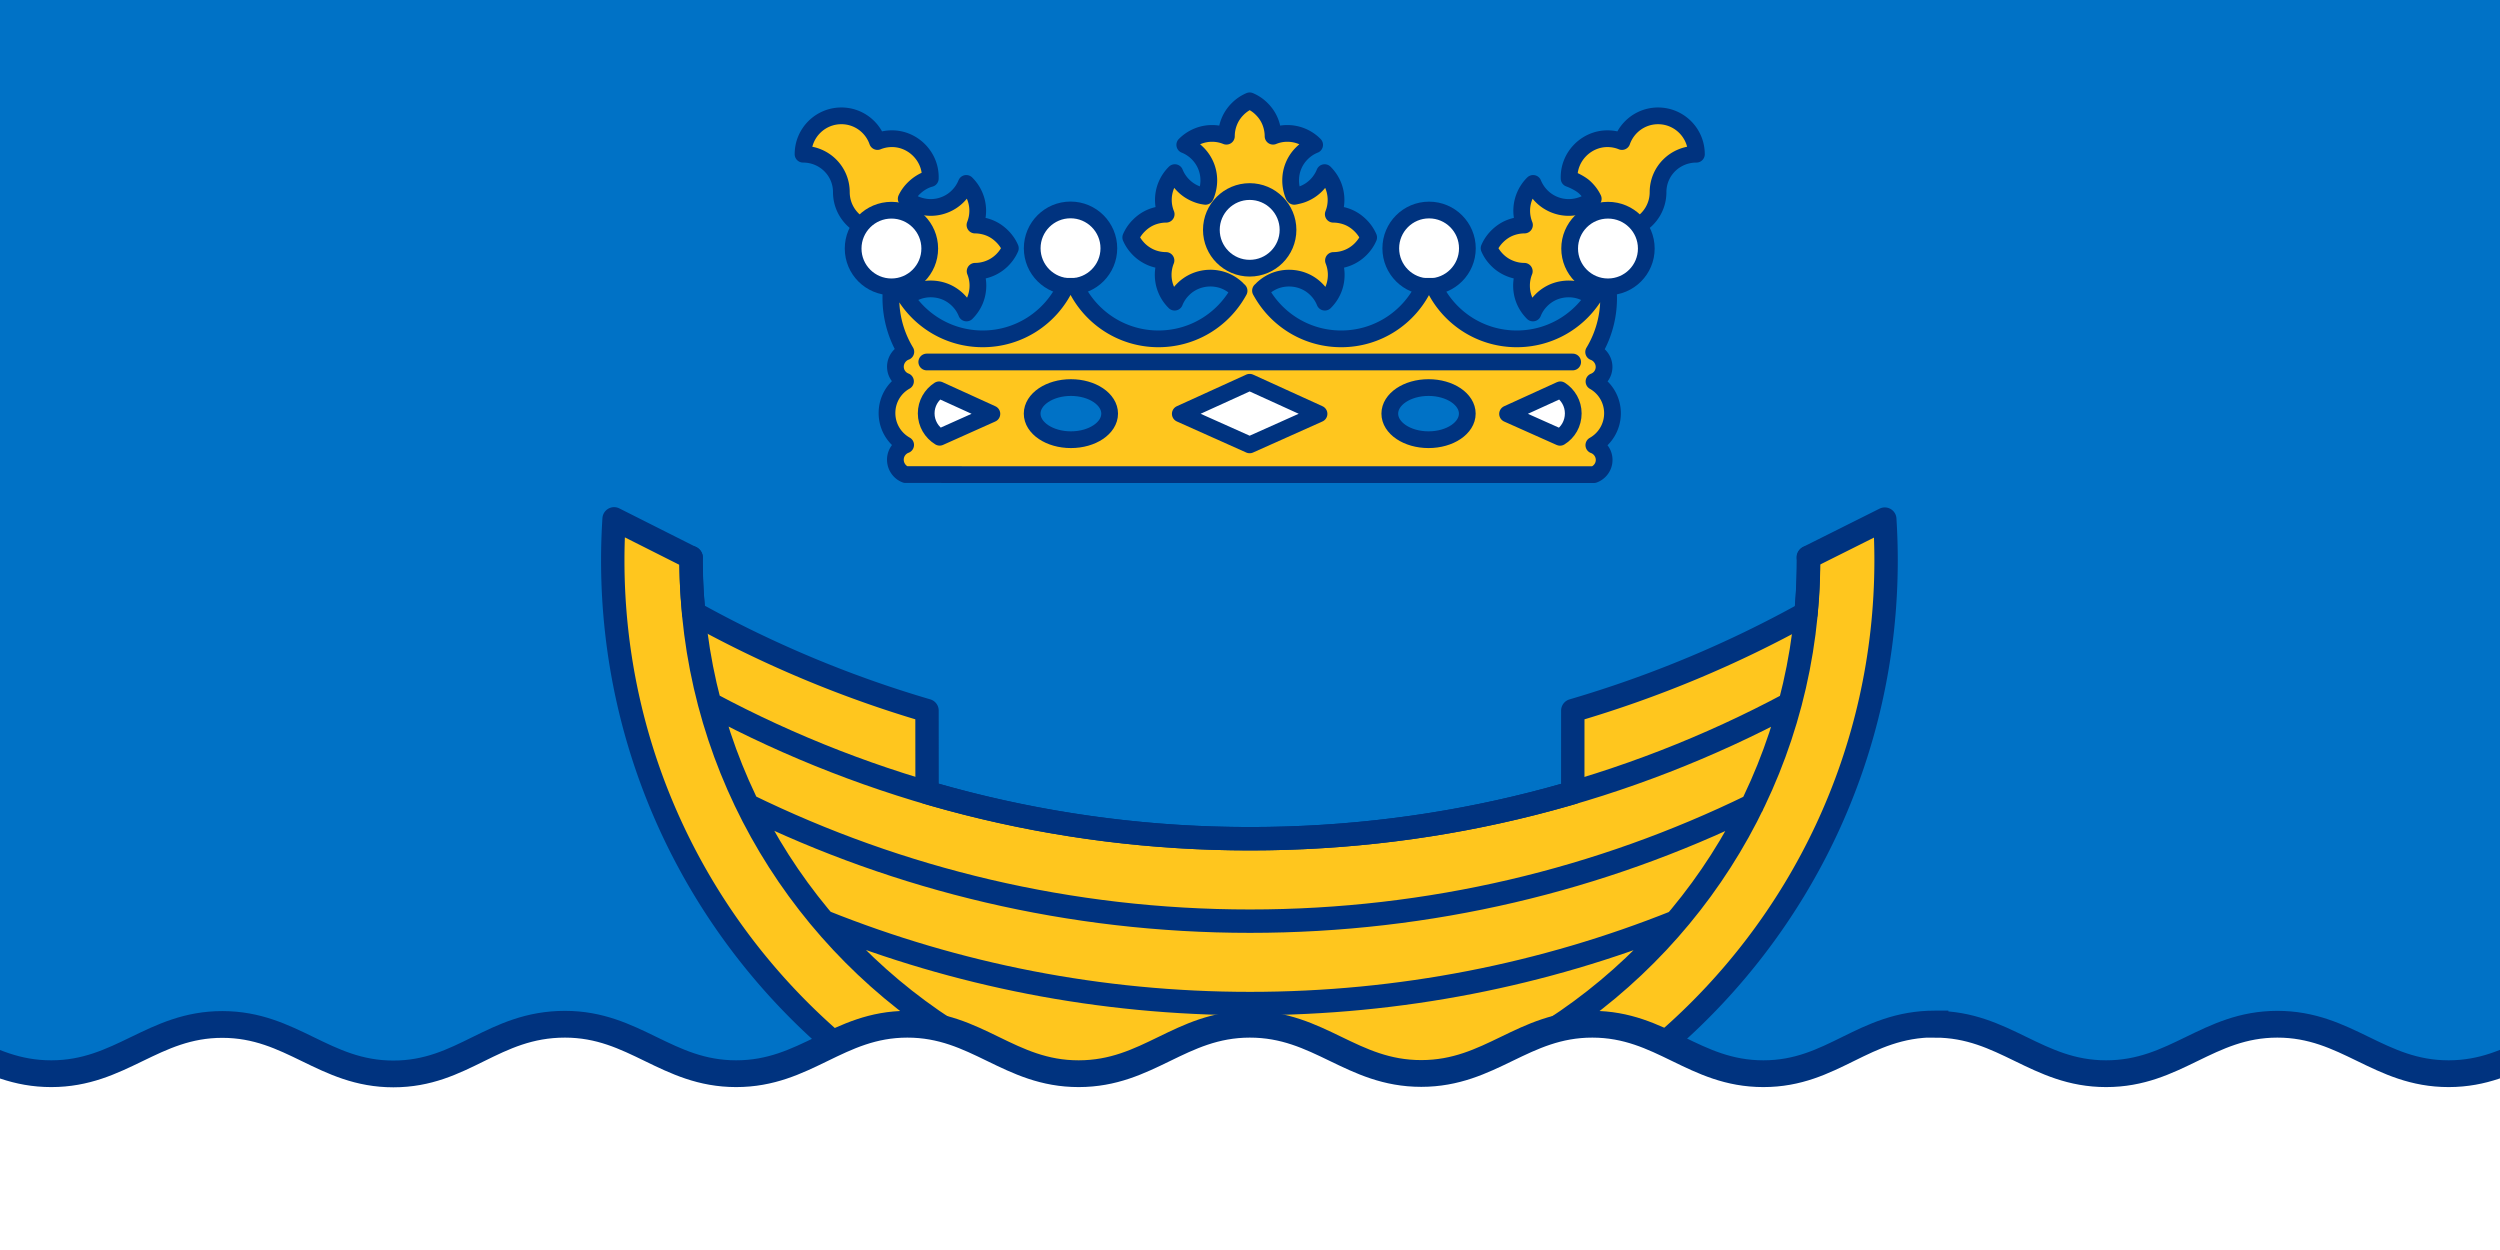
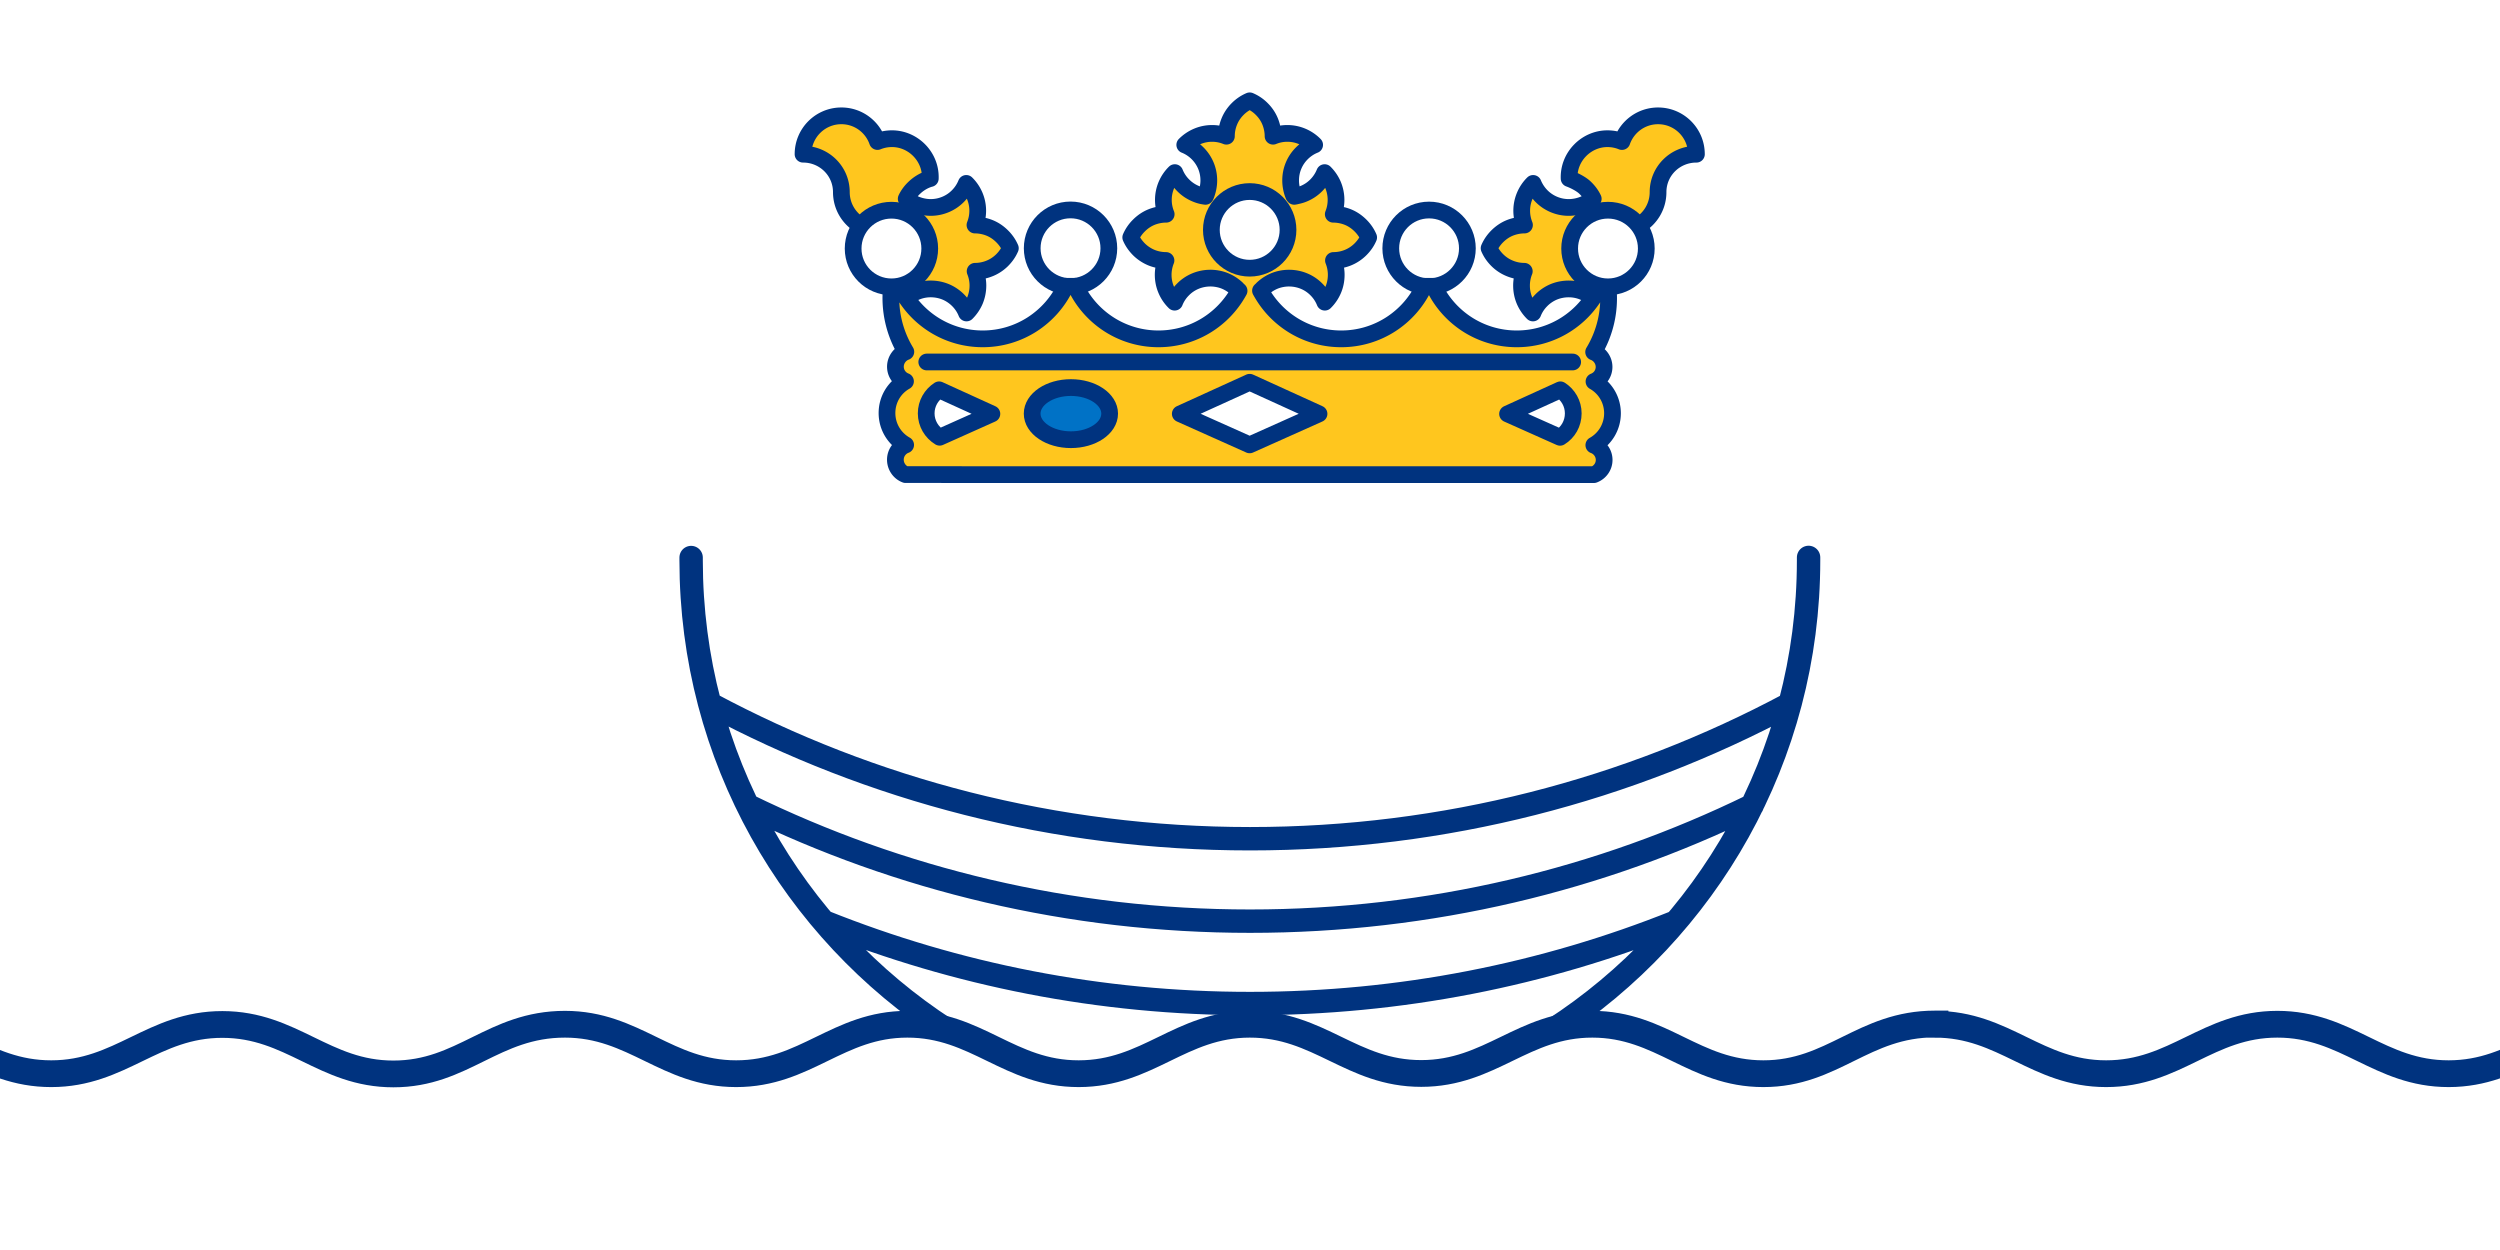
<svg xmlns="http://www.w3.org/2000/svg" width="1800" height="900" viewBox="0.003 -0.005 1800 900" xml:space="preserve">
-   <path d="M1800.003 899.995v-900H.003v900z" fill="#0072c6" />
+   <path d="M1800.003 899.995v-900v900z" fill="#0072c6" />
  <g stroke="#00337f">
    <g stroke-linecap="round" stroke-linejoin="round" stroke-miterlimit="3.864" stroke-width="7.589">
-       <path d="M1198.787 750.74c97.47-84.074 159.189-208.476 159.189-347.293 0-9.98-.329-19.875-.937-29.688l-55.103 27.565c.026.688.141 1.406.141 2.122 0 12.873-.61 25.58-1.792 38.123-52.594 29.246-109.02 52.815-167.871 70.07l-.026 59.045c-73.709 21.61-151.718 33.188-232.429 33.188a826.368 826.368 0 0 1-232.456-33.326l-.056-58.934c-58.989-17.284-115.222-40.99-167.926-70.291-1.186-12.542-1.985-25.03-1.985-37.875 0-.687.11-1.268.11-1.93l-55.489-27.95a467.153 467.153 0 0 0-.965 29.88c0 138.873 61.856 263.412 159.409 347.485 15.436-7.25 31.672-13.479 52.594-13.479 50.086-.025 73.296 35.642 123.382 35.614 49.975-.025 73.13-35.531 123.078-35.614 50.14-.086 73.433 35.476 123.574 35.449 50.003-.026 73.24-35.504 123.244-35.449 20.894.026 36.882 6.037 52.318 13.287z" fill="#ffc61e" stroke-width="16.841" />
      <path d="M1288.396 506.937c-115.746 61.884-247.948 96.946-388.365 96.946-140.472 0-272.756-35.117-388.53-97.029m750.047 73.13c-109.158 53.311-231.85 83.247-361.517 83.247-129.776 0-252.551-29.99-361.764-83.357m668.37 83.826c-94.795 37.957-198.247 58.851-306.606 58.851-108.275 0-211.672-20.867-306.413-58.769m87.932 77.596c-110.701-71.67-183.942-196.236-183.942-337.92v-2.04m804.57-.087v2.123c0 141.794-73.35 266.444-184.19 338.086" fill="none" stroke-width="16.841" />
    </g>
    <path d="M1393.198 737.278c-51.712 0-73.404 35.807-123.572 35.781-49.948 0-73.103-35.564-123.078-35.615-50.003-.055-73.214 35.424-123.217 35.45-50.14.055-73.433-35.536-123.574-35.45-49.976.083-73.103 35.59-123.078 35.615-50.086.055-73.323-35.64-123.408-35.615-50.031.028-73.216 35.641-123.247 35.615-50.003 0-73.186-35.59-123.216-35.615-51.713 0-73.404 35.805-123.573 35.78-49.948 0-73.102-35.564-123.078-35.616-50.003-.055-73.211 35.426-123.215 35.451-50.14.055-73.435-35.537-123.576-35.45V930.16h493.442v-.166h1479.338v-192.55c-49.976.082-73.103 35.589-123.078 35.614-50.086.055-73.321-35.64-123.407-35.615-50.03.028-73.215 35.641-123.246 35.615-50.003 0-73.186-35.59-123.217-35.615v-.166z" fill="#fff" stroke-width="19.269" />
    <g stroke-linecap="round" stroke-linejoin="round" stroke-miterlimit="3.864">
      <g stroke-width="5.428">
        <path d="M743.192 178.739c0-15.244 12.349-27.593 27.593-27.593 15.215 0 27.592 12.35 27.592 27.593S786 206.33 770.785 206.33c-15.244 0-27.593-12.349-27.593-27.592zM1056.519 178.805c0-15.244-12.35-27.593-27.593-27.593-15.216 0-27.565 12.35-27.565 27.593s12.35 27.593 27.565 27.593c15.244 0 27.593-12.35 27.593-27.593z" fill="#fff" stroke-width="12.046" />
        <path d="M667.253 260.626h465.05" fill="none" stroke-width="12.046" />
        <path d="M1179.85 162.32c8.325-4.74 13.949-13.699 13.949-23.98 0-15.244 12.376-27.318 27.62-27.318 0-15.243-12.35-27.62-27.593-27.62-12.046 0-22.245 7.718-26.021 18.496-3.198-1.323-6.781-2.04-10.475-2.04-15.216 0-28.144 12.956-27.565 28.695 3.446 1.241 8.435 3.777 11.08 6.202 2.565 2.37 4.77 5.182 6.286 8.38a27.733 27.733 0 0 1-6.616 3.97c-3.308 1.405-7.223 2.26-11.054 2.26-3.776 0-7.36-.774-10.64-2.15a27.38 27.38 0 0 1-8.986-6.065 28.51 28.51 0 0 1-5.982-9.096 27.64 27.64 0 0 0-5.981 8.793 27.553 27.553 0 0 0-2.233 10.888c0 3.639.718 7.084 1.984 10.282-3.639 0-7.305.774-10.502 2.04-3.418 1.378-6.395 3.446-8.986 5.981-2.508 2.481-4.549 5.376-5.982 8.683 1.433 3.308 3.446 6.148 5.982 8.656a27.077 27.077 0 0 0 9.069 5.927 27.125 27.125 0 0 0 10.281 2.012 27.93 27.93 0 0 0-1.984 10.337c0 3.859.774 7.525 2.205 10.888a28.037 28.037 0 0 0 6.01 8.793 27.057 27.057 0 0 1 5.98-9.097c2.536-2.59 5.596-4.658 8.96-6.091 3.28-1.351 7.029-2.122 10.805-2.122 3.804 0 7.443.774 10.75 2.177a28.629 28.629 0 0 1 6.864 4.19c-11.798 17.835-32.03 29.577-55.02 29.577-26.38 0-49.121-15.464-59.65-37.819h-7.085c-10.53 22.355-33.298 37.82-59.65 37.82-22.99 0-43.223-11.743-55.02-29.578a78.968 78.968 0 0 1-3.088-5.127c.328-.329.633-.555.965-.855.219-.218.36-.469.578-.664a28.976 28.976 0 0 1 8.738-5.568c3.143-1.24 6.698-1.93 10.282-1.93 3.777 0 7.526.773 10.806 2.15a26.981 26.981 0 0 1 8.958 6.065 27.06 27.06 0 0 1 5.982 9.096c2.535-2.48 4.576-5.485 6.009-8.793 1.433-3.336 2.205-7.03 2.205-10.888 0-3.64-.72-7.167-1.985-10.337a27.68 27.68 0 0 0 10.282-1.985 27.592 27.592 0 0 0 9.069-5.954c2.535-2.508 4.575-5.348 5.981-8.655-1.406-3.308-3.473-6.202-5.981-8.683-2.591-2.536-5.568-4.604-8.987-5.982-3.17-1.268-6.863-2.04-10.502-2.04a27.75 27.75 0 0 0 1.985-10.282c0-3.859-.8-7.553-2.205-10.888a28.172 28.172 0 0 0-6.01-8.793 27.774 27.774 0 0 1-5.981 9.096 27.097 27.097 0 0 1-8.986 6.064c-1.516.664-3.143 1.13-4.796 1.489-.8.195-1.296.328-2.095.438l-.383-.438c-1.406-3.308-2.233-7.222-2.233-11.026 0-3.777.742-7.387 2.122-10.668 1.406-3.39 3.5-6.423 6.064-8.958a27.614 27.614 0 0 1 9.097-5.982c-2.481-2.536-5.486-4.576-8.794-6.01a27.467 27.467 0 0 0-10.888-2.232 27.02 27.02 0 0 0-10.254 2.012c0-3.639-.8-7.332-2.068-10.502-1.378-3.418-3.417-6.423-5.981-8.986a27.088 27.088 0 0 0-8.766-5.982c-3.307 1.406-6.257 3.446-8.765 5.982-2.537 2.563-4.576 5.568-5.954 8.986a28.296 28.296 0 0 0-2.068 10.502 27.124 27.124 0 0 0-10.282-2.012c-3.859 0-7.525.8-10.86 2.233a28.152 28.152 0 0 0-8.821 6.01 27.448 27.448 0 0 1 9.124 5.98 27.823 27.823 0 0 1 6.064 8.96c1.378 3.28 2.122 6.89 2.122 10.667 0 3.804-.855 7.718-2.233 11.026l-.219.438c-.826-.11-1.626-.25-2.425-.414-1.654-.36-3.115-.855-4.659-1.516a27.262 27.262 0 0 1-8.958-6.064c-2.564-2.564-4.603-5.679-5.982-9.097-2.536 2.481-4.575 5.486-6.01 8.794a27.567 27.567 0 0 0-2.232 10.888c0 3.639.718 7.084 2.012 10.281-3.64 0-7.333.774-10.503 2.04-3.417 1.379-6.423 3.447-8.986 5.982-2.536 2.48-4.576 5.375-6.01 8.683 1.434 3.308 3.474 6.147 5.982 8.656a28.162 28.162 0 0 0 9.069 5.954 27.894 27.894 0 0 0 10.31 1.984 27.947 27.947 0 0 0-2.013 10.337c0 3.86.8 7.553 2.233 10.888a27.268 27.268 0 0 0 6.01 8.794 27.057 27.057 0 0 1 5.981-9.097 26.985 26.985 0 0 1 8.959-6.064c3.28-1.378 7.03-2.15 10.778-2.15 3.583 0 7.167.687 10.31 1.93a28.977 28.977 0 0 1 8.737 5.568c.196.195.36.437.579.664.304.304.742.633 1.048.965a71.281 71.281 0 0 1-3.033 5.017c-11.798 17.834-32.03 29.577-55.02 29.577-26.352 0-49.12-15.464-59.65-37.82h-7.223c-10.557 22.356-33.299 37.82-59.65 37.82-22.99 0-43.223-11.743-55.02-29.577 2.04-1.682 4.382-3.143 6.835-4.19a27.473 27.473 0 0 1 10.778-2.178c3.777 0 7.498.774 10.778 2.123a27.883 27.883 0 0 1 8.987 6.091 27.49 27.49 0 0 1 5.98 9.097c2.51-2.509 4.577-5.486 6.01-8.794a28.14 28.14 0 0 0 2.205-10.888c0-3.639-.72-7.167-2.012-10.337 3.639 0 7.112-.718 10.31-2.012 3.417-1.35 6.477-3.39 9.068-5.927 2.508-2.508 4.548-5.347 5.981-8.655-1.433-3.308-3.473-6.202-6.01-8.683-2.563-2.536-5.567-4.603-8.985-5.981-3.17-1.268-6.837-2.04-10.475-2.04a27.75 27.75 0 0 0 1.984-10.282c0-3.86-.799-7.553-2.233-10.888-1.433-3.308-3.473-6.313-6.01-8.794a27.617 27.617 0 0 1-5.98 9.097 26.977 26.977 0 0 1-8.96 6.064 27.503 27.503 0 0 1-10.667 2.15c-3.804 0-7.718-.855-11.026-2.26-2.398-1.02-4.631-2.344-6.616-3.97 1.516-3.197 3.61-5.899 6.175-8.27 2.646-2.425 5.843-4.492 9.289-5.733.61-.25 1.24-.414 1.874-.578.61-15.74-12.376-28.696-27.592-28.696-3.694 0-7.222.719-10.447 2.04-3.75-10.777-13.948-18.496-25.994-18.496-15.244 0-27.593 12.377-27.593 27.62 15.216 0 27.593 12.074 27.593 27.318 0 10.281 5.623 19.24 13.975 23.981l22.107 44.022c0 .086 0 .163-.027.273-1.764 16.925 2.205 33.133 10.365 46.667-4.328 1.572-7.498 5.872-7.498 10.75 0 4.797 3.004 8.904 7.25 10.53-8.022 4.494-13.315 13.011-13.315 22.852 0 9.868 5.403 18.441 13.424 22.934-4.3 1.6-7.387 5.789-7.387 10.64 0 4.852 3.06 9.152 7.36 10.723l495.565.026c4.3-1.599 7.388-5.734 7.388-10.585 0-4.852-3.115-9.041-7.416-10.64a26.258 26.258 0 0 0 13.425-22.934c0-9.841-5.32-18.359-13.314-22.88a11.217 11.217 0 0 0 7.25-10.502c0-4.879-3.17-9.179-7.499-10.75 8.16-13.535 12.129-29.743 10.365-46.668-.026-.109-.026-.195-.026-.304z" fill="#ffc61e" stroke-width="12.046" />
        <path d="M1185.336 178.937c0-15.243-12.35-27.593-27.593-27.593-15.216 0-27.592 12.35-27.592 27.593s12.376 27.593 27.592 27.593c15.244 0 27.593-12.35 27.593-27.593zM614.262 178.937c0-15.243 12.349-27.593 27.592-27.593 15.216 0 27.565 12.35 27.565 27.593s-12.349 27.593-27.565 27.593c-15.243 0-27.592-12.35-27.592-27.593z" fill="#fff" stroke-width="12.046" />
-         <path d="M1000.654 297.812c0-10.365 12.487-18.772 27.896-18.772s27.896 8.407 27.896 18.772c0 10.364-12.487 18.771-27.896 18.771-15.41 0-27.896-8.407-27.896-18.771z" fill="#0072c6" stroke-width="12.046" />
      </g>
      <g fill="#fff">
        <path d="m227.492 176.163 22.509 10.073 22.506-10.073L250 165.915z" stroke-width="5.429" style="paint-order:markers fill stroke" transform="matrix(2.219 0 0 2.219 345.007 -92.951)" />
        <path d="m1123.234 314.866-37.792-16.87 38.013-17.338c5.568 3.583 9.289 9.84 9.289 16.98 0 7.277-3.72 13.7-9.51 17.228zM676.564 314.812l37.599-16.842-38.013-17.311c-5.568 3.583-9.29 9.84-9.29 16.953 0 7.305 3.915 13.672 9.704 17.2z" stroke-width="12.046" />
      </g>
      <g stroke-width="5.428">
        <path d="M743.159 297.812c0-10.365 12.487-18.772 27.896-18.772s27.895 8.407 27.895 18.772c0 10.364-12.486 18.771-27.895 18.771-15.41 0-27.896-8.407-27.896-18.771z" fill="#0072c6" stroke-width="12.046" />
        <path d="M872.188 165.505c0-15.244 12.35-27.593 27.593-27.593 15.216 0 27.593 12.35 27.593 27.593s-12.377 27.592-27.593 27.592c-15.244 0-27.593-12.349-27.593-27.592z" fill="#fff" stroke-width="12.046" />
        <path d="M667.277 260.626h465.05" fill="none" stroke-width="12.046" />
      </g>
    </g>
  </g>
</svg>